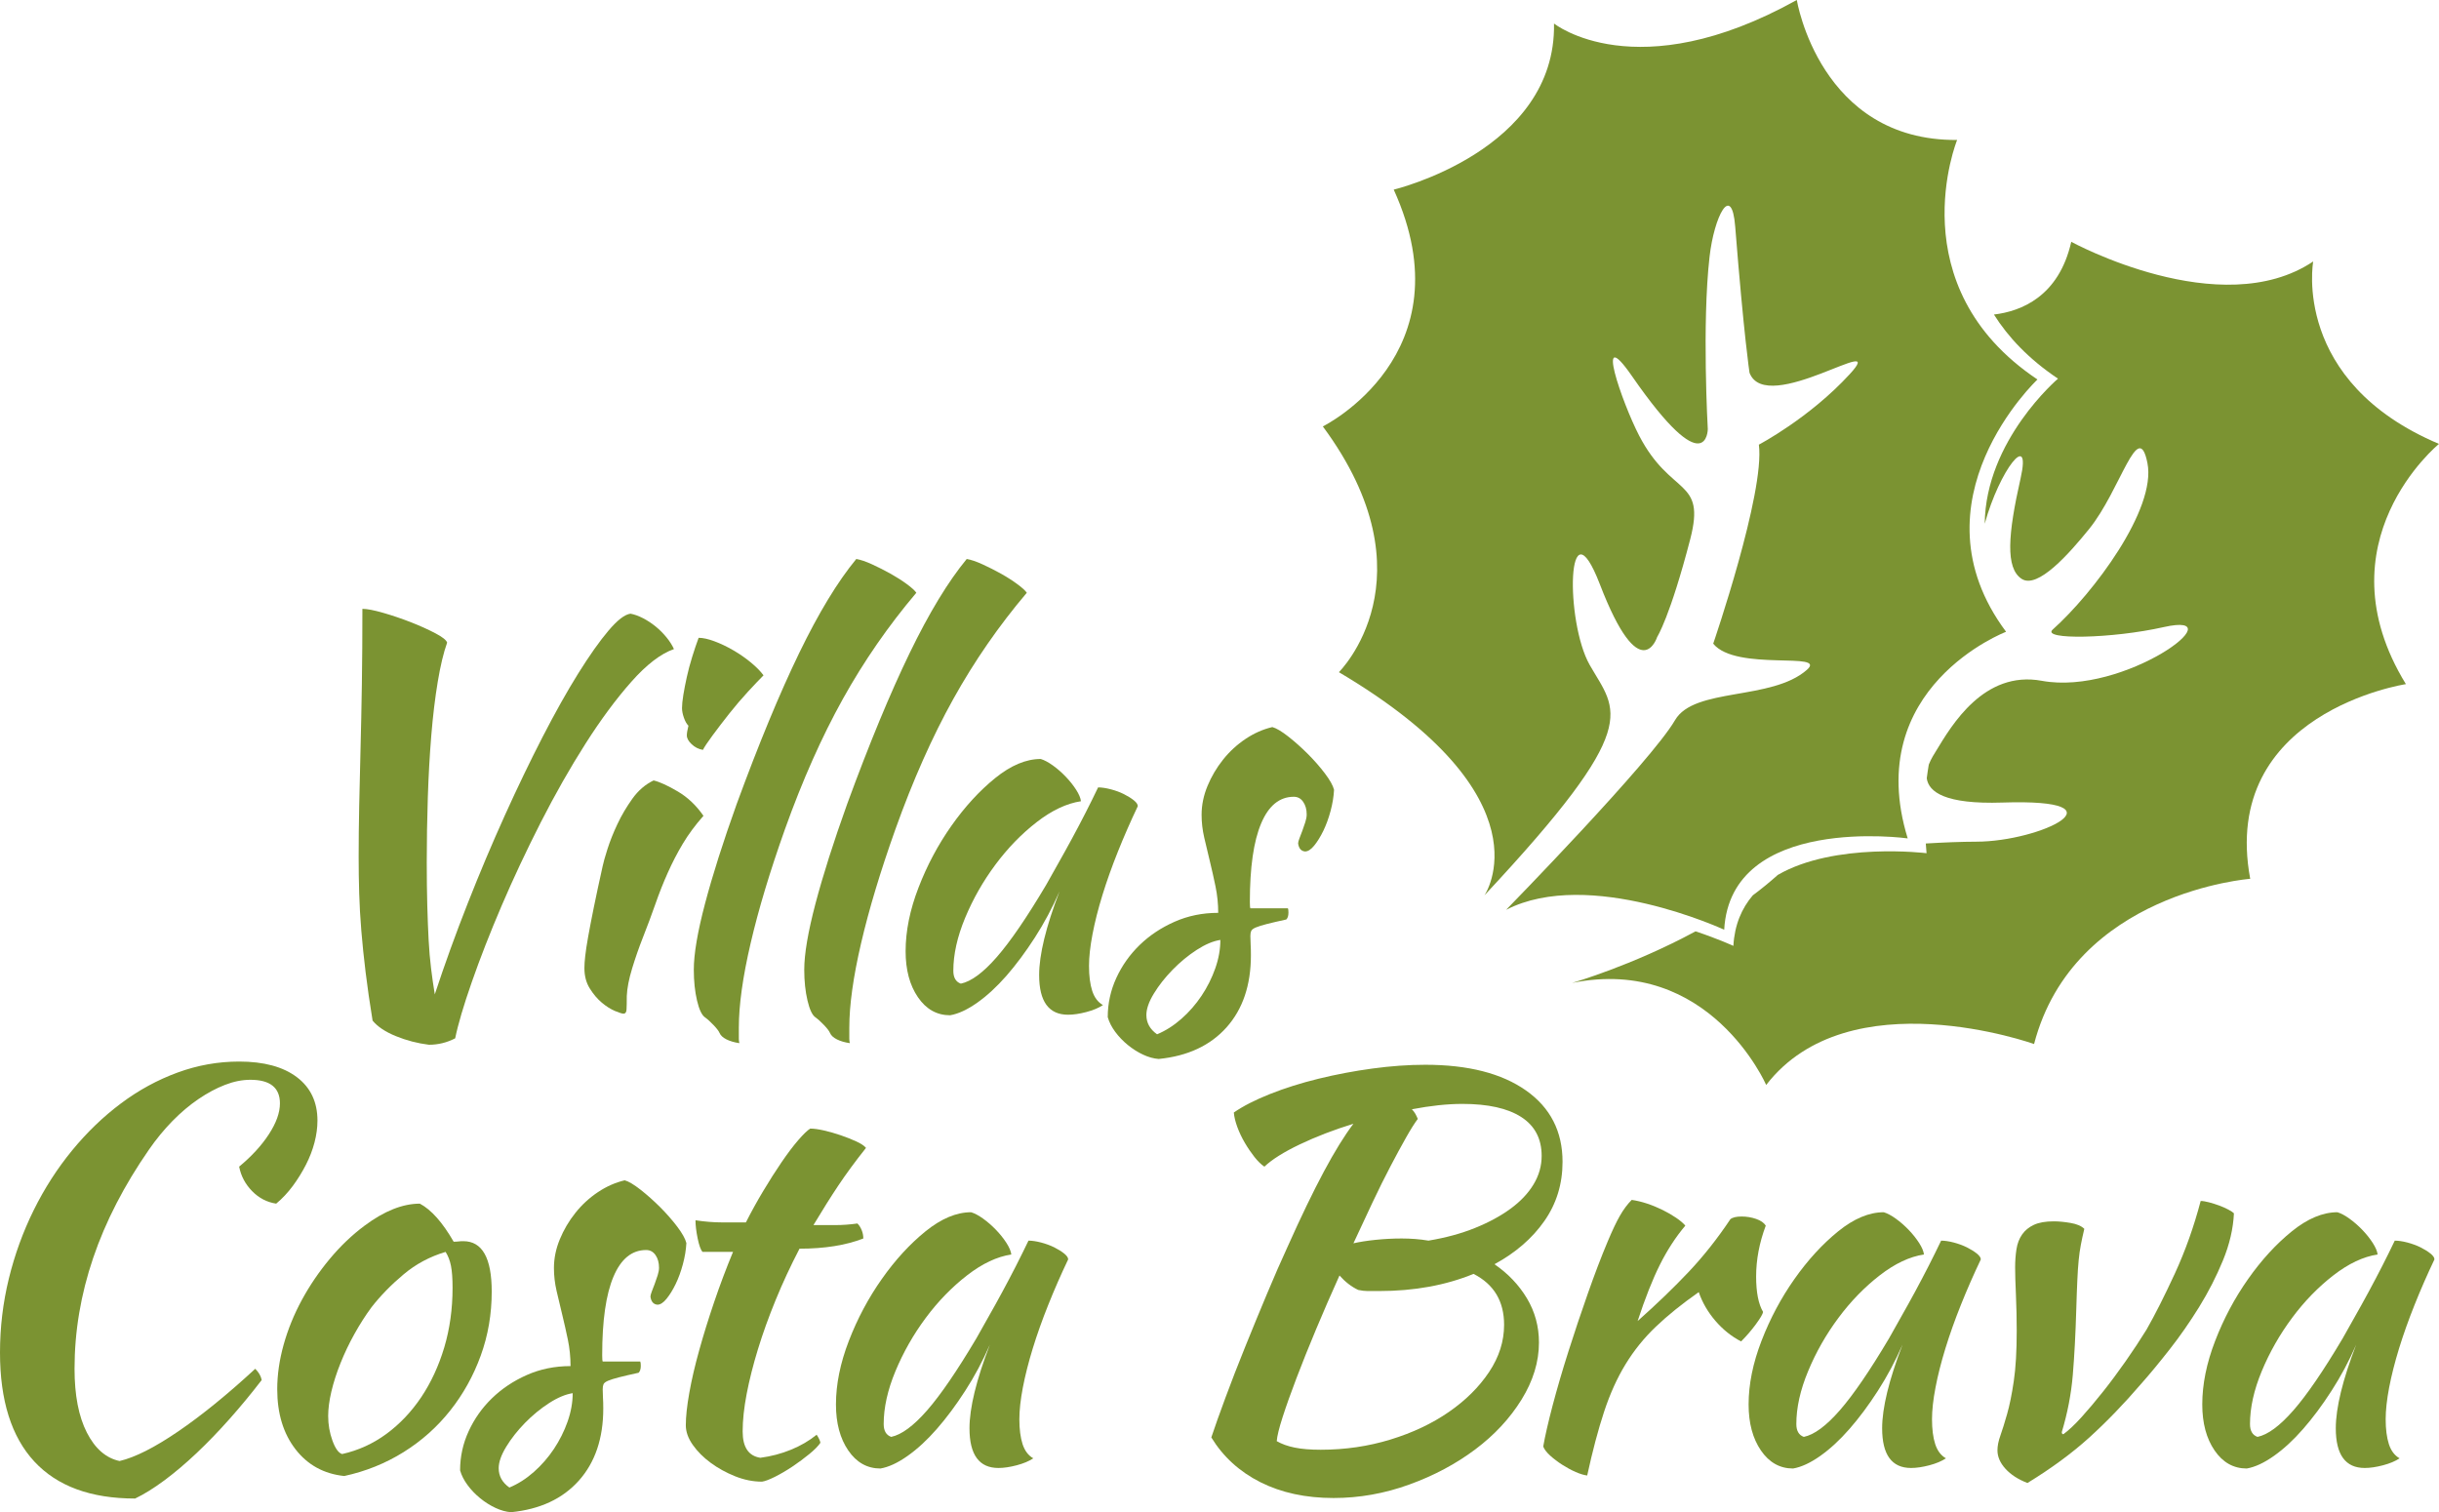
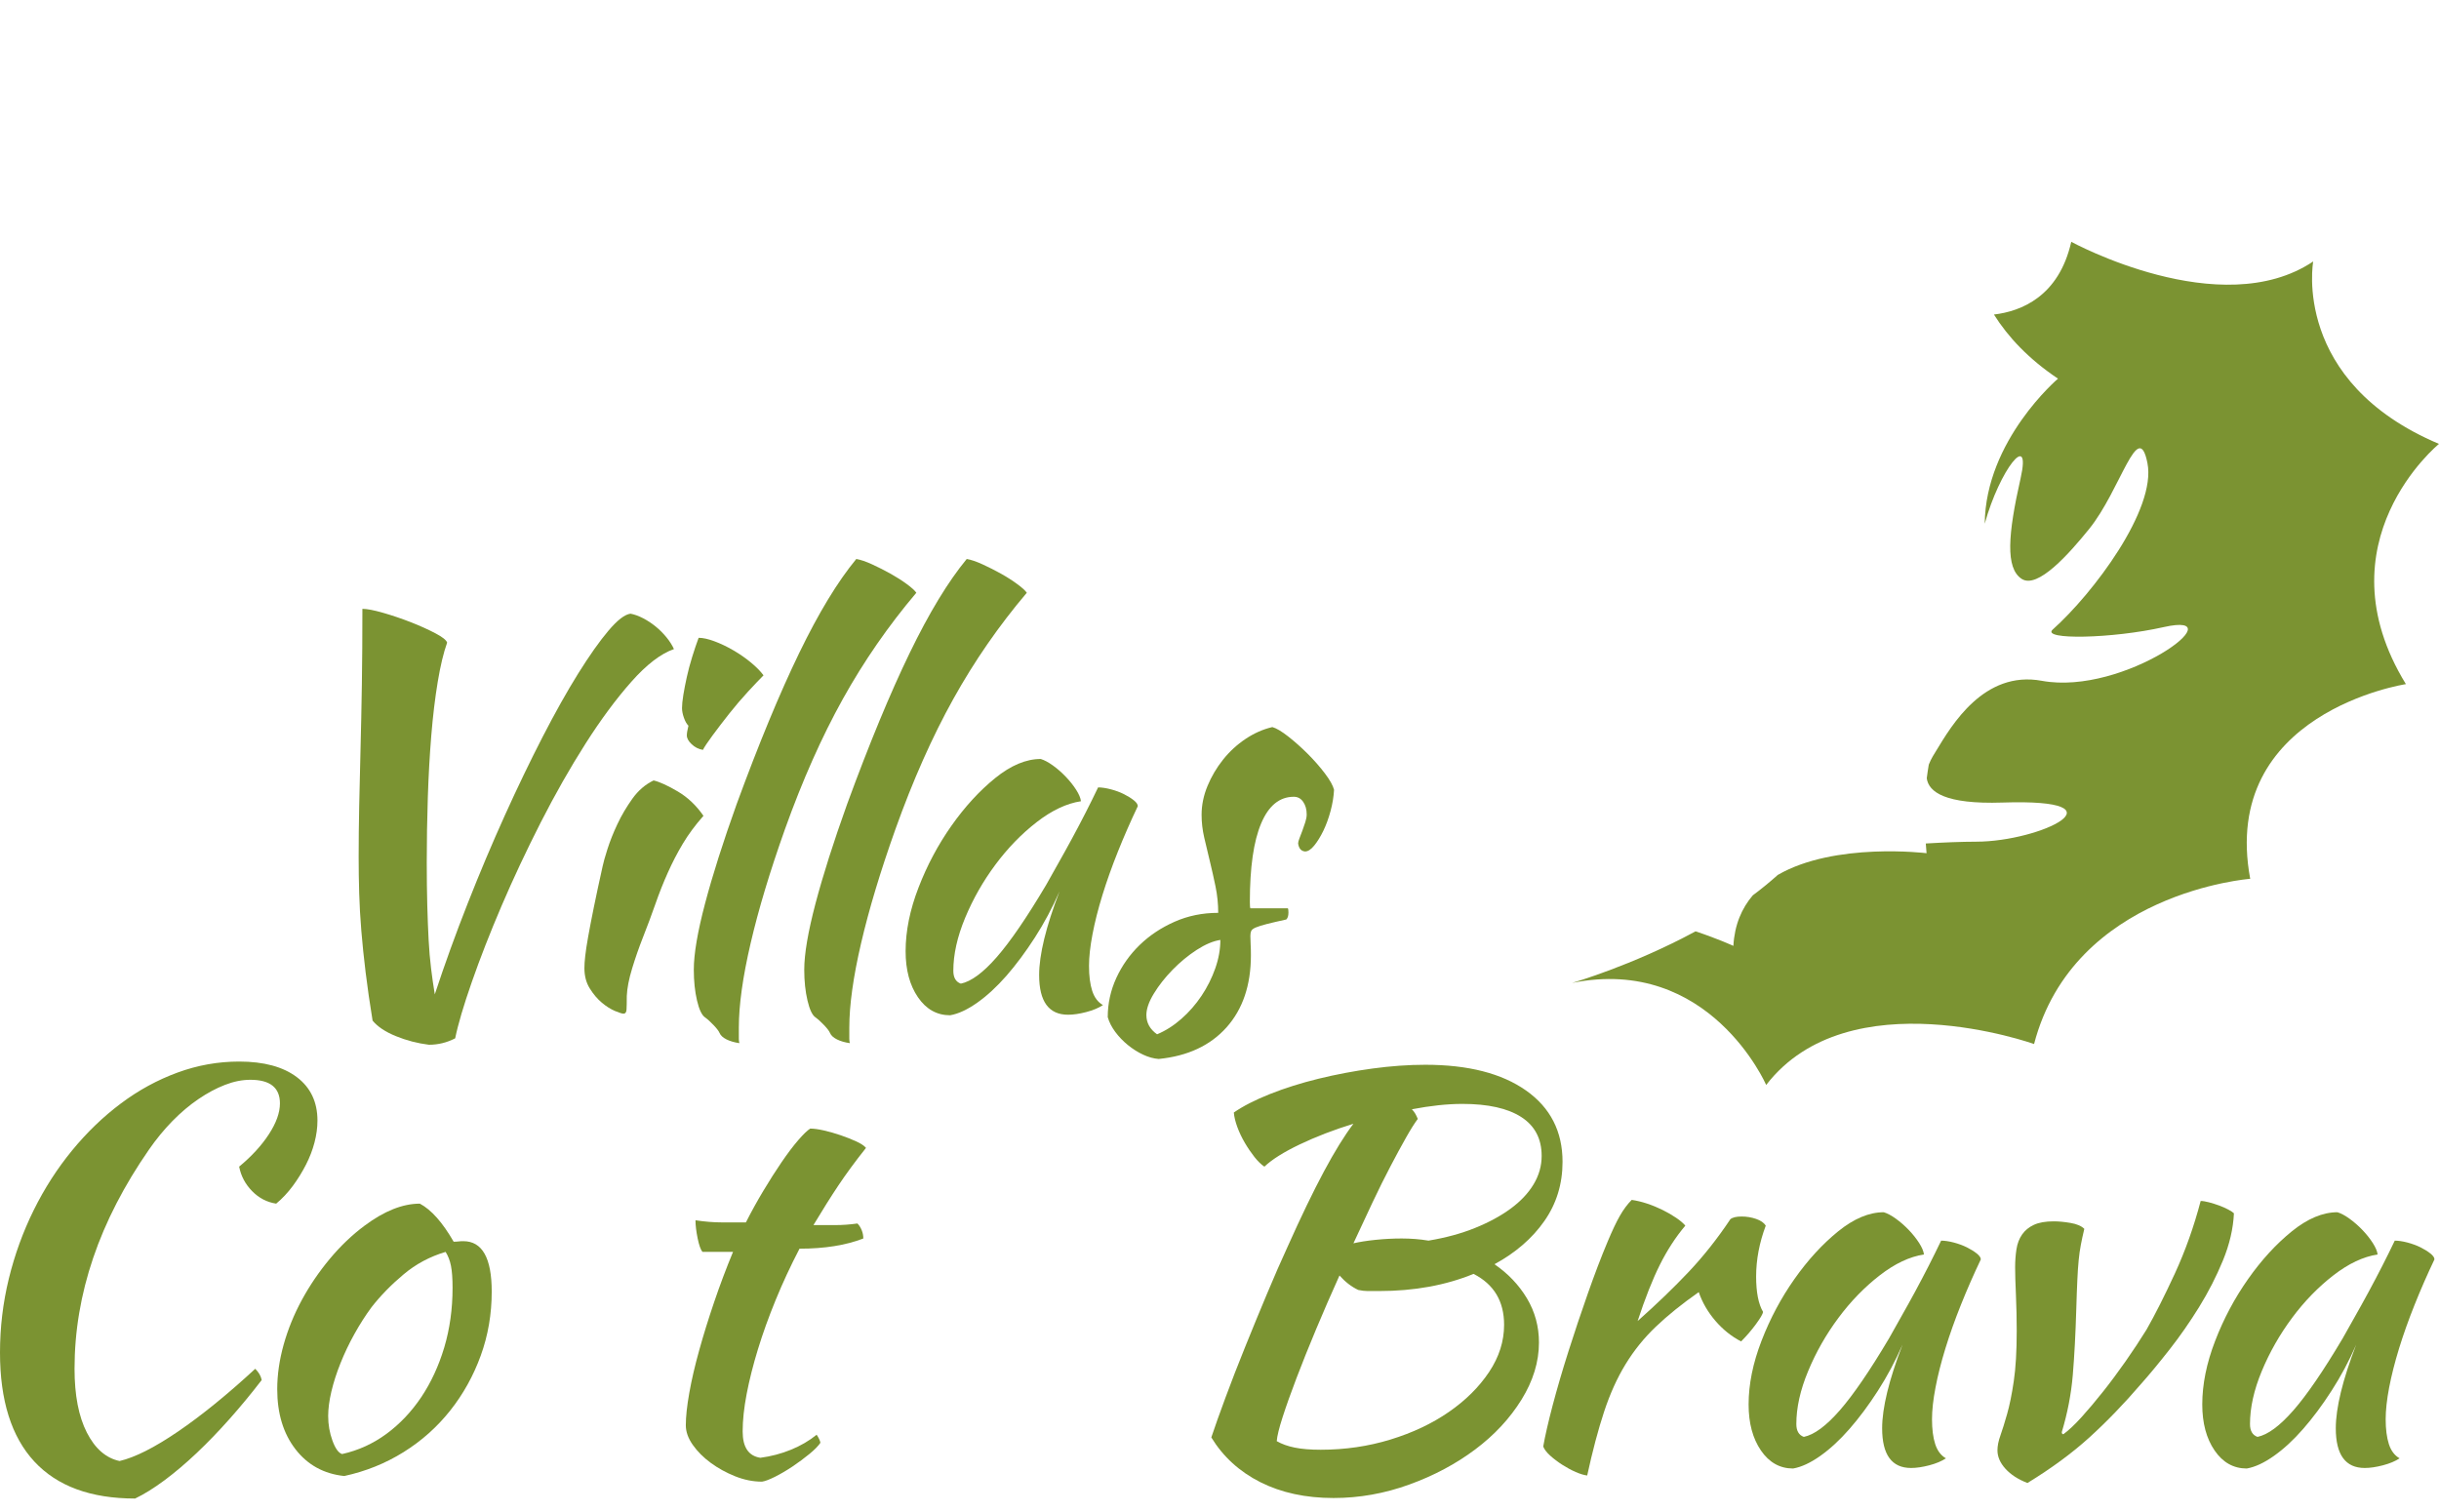
<svg xmlns="http://www.w3.org/2000/svg" version="1.1" id="Capa_1" x="0px" y="0px" width="493.592px" height="306.07px" viewBox="0 0 493.592 306.07" enable-background="new 0 0 493.592 306.07" xml:space="preserve">
  <g>
    <g>
      <g>
        <path fill="#7B9332" d="M92.118,210.154c-1.664,0.867-3.438,1.303-5.316,1.303c-2.318-0.289-4.543-0.867-6.674-1.738     c-2.141-0.865-3.711-1.916-4.725-3.146c-0.576-3.539-1.047-6.799-1.408-9.764c-0.365-2.967-0.652-5.77-0.871-8.412     c-0.215-2.639-0.361-5.172-0.432-7.596c-0.072-2.422-0.109-4.865-0.109-7.326c0-3.254,0.037-6.689,0.109-10.309     c0.07-3.615,0.164-7.469,0.271-11.559c0.107-4.084,0.199-8.462,0.271-13.131c0.072-4.666,0.107-9.746,0.107-15.244     c0.939,0,2.348,0.27,4.232,0.813c1.883,0.541,3.744,1.178,5.59,1.898c1.846,0.725,3.486,1.467,4.934,2.225     c1.453,0.762,2.244,1.396,2.393,1.9c-0.727,2.025-1.359,4.666-1.9,7.922c-0.541,3.254-0.979,6.873-1.305,10.852     c-0.326,3.98-0.563,8.178-0.705,12.59c-0.143,4.414-0.215,8.789-0.215,13.129c0,3.256,0.039,6.17,0.109,8.738     c0.072,2.566,0.162,4.881,0.27,6.941c0.111,2.063,0.273,3.98,0.492,5.752c0.213,1.775,0.469,3.529,0.756,5.266     c2.023-6.148,4.25-12.299,6.676-18.449c2.422-6.148,4.916-12.064,7.486-17.744c2.566-5.678,5.117-10.977,7.65-15.896     s4.938-9.207,7.213-12.859c2.287-3.654,4.326-6.549,6.137-8.682c1.809-2.133,3.289-3.273,4.447-3.418     c0.797,0.145,1.645,0.453,2.551,0.922c0.906,0.471,1.748,1.031,2.549,1.682c0.797,0.652,1.52,1.375,2.17,2.17     c0.656,0.797,1.158,1.594,1.52,2.389c-2.676,0.939-5.551,3.146-8.625,6.619c-3.076,3.473-6.17,7.65-9.279,12.533     s-6.133,10.201-9.064,15.951c-2.924,5.754-5.568,11.379-7.92,16.877c-2.352,5.5-4.357,10.635-6.021,15.411     C93.813,203.535,92.694,207.333,92.118,210.154z" />
        <path fill="#7B9332" d="M118.27,195.939c0-0.65,0.053-1.465,0.164-2.443c0.105-0.973,0.305-2.275,0.594-3.906     c0.295-1.627,0.668-3.596,1.141-5.914c0.471-2.313,1.064-5.1,1.791-8.355c0.145-0.723,0.471-1.879,0.977-3.473     c0.506-1.59,1.172-3.273,2.01-5.045c0.828-1.773,1.846-3.49,3.037-5.156c1.191-1.664,2.625-2.893,4.287-3.689     c1.229,0.291,2.859,1.031,4.881,2.225c2.029,1.193,3.764,2.842,5.211,4.938c-1.664,1.883-3.057,3.762-4.178,5.645     c-1.125,1.881-2.133,3.834-3.037,5.859c-0.908,2.025-1.74,4.123-2.496,6.295c-0.76,2.17-1.613,4.447-2.549,6.836     c-0.799,2.025-1.523,4.107-2.172,6.238c-0.654,2.137-1.018,4-1.086,5.592c0,1.301-0.02,2.223-0.053,2.766     c-0.039,0.543-0.236,0.814-0.602,0.814c-0.287,0-0.865-0.184-1.734-0.545c-0.865-0.361-1.754-0.92-2.66-1.68     c-0.902-0.76-1.719-1.719-2.439-2.879C118.631,198.906,118.27,197.533,118.27,195.939z M138.997,148.841     c0-0.434,0.111-1.084,0.326-1.955c-0.365-0.359-0.666-0.902-0.922-1.627c-0.254-0.723-0.379-1.375-0.379-1.953     c0-0.65,0.088-1.535,0.268-2.658c0.184-1.121,0.42-2.334,0.707-3.635c0.287-1.303,0.648-2.66,1.086-4.07     c0.434-1.41,0.871-2.693,1.301-3.852c0.869,0,1.938,0.234,3.203,0.705c1.264,0.471,2.551,1.084,3.854,1.846     c1.305,0.76,2.494,1.592,3.58,2.494c1.088,0.906,1.916,1.756,2.496,2.551c-0.795,0.799-1.848,1.898-3.148,3.311     c-1.299,1.41-2.566,2.895-3.799,4.449c-1.229,1.557-2.348,3.021-3.361,4.395c-1.014,1.375-1.664,2.354-1.955,2.93     c-0.869-0.145-1.625-0.523-2.275-1.139C139.323,150.019,138.997,149.421,138.997,148.841z" />
        <path fill="#7B9332" d="M140.409,196.265c0-3.184,0.76-7.652,2.279-13.402s3.652-12.463,6.4-20.131     c4.482-12.225,8.697-22.41,12.643-30.549c3.943-8.139,7.795-14.486,11.561-19.045c0.863,0.146,1.932,0.508,3.199,1.086     c1.266,0.58,2.512,1.213,3.742,1.896c1.232,0.691,2.334,1.396,3.313,2.119c0.977,0.723,1.611,1.303,1.898,1.734     c-5.641,6.66-10.602,13.821-14.869,21.488c-4.268,7.668-8.174,16.459-11.721,26.371c-3.035,8.535-5.354,16.223-6.941,23.059     c-1.596,6.838-2.391,12.535-2.391,17.092c0,1.23,0,1.988,0,2.279c0,0.287,0.035,0.578,0.111,0.869     c-1.014-0.146-1.883-0.398-2.605-0.758c-0.727-0.365-1.193-0.799-1.41-1.305c-0.148-0.363-0.541-0.887-1.195-1.576     c-0.65-0.686-1.229-1.209-1.734-1.57c-0.652-0.436-1.197-1.574-1.631-3.42C140.627,200.66,140.409,198.58,140.409,196.265z" />
        <path fill="#7B9332" d="M162.76,196.265c0-3.184,0.766-7.652,2.279-13.402c1.521-5.75,3.654-12.463,6.406-20.131     c4.482-12.225,8.697-22.41,12.643-30.549c3.941-8.139,7.795-14.486,11.555-19.045c0.869,0.146,1.934,0.508,3.203,1.086     c1.264,0.58,2.516,1.213,3.744,1.896c1.23,0.691,2.334,1.396,3.307,2.119c0.98,0.723,1.611,1.303,1.904,1.734     c-5.646,6.66-10.604,13.821-14.869,21.488c-4.268,7.668-8.176,16.459-11.721,26.371c-3.039,8.535-5.354,16.223-6.945,23.059     c-1.592,6.838-2.387,12.535-2.387,17.092c0,1.23,0,1.988,0,2.279c0,0.287,0.037,0.578,0.107,0.869     c-1.014-0.146-1.885-0.398-2.605-0.758c-0.725-0.365-1.195-0.799-1.41-1.305c-0.145-0.363-0.543-0.887-1.191-1.576     c-0.654-0.686-1.232-1.209-1.74-1.57c-0.65-0.436-1.191-1.574-1.625-3.42C162.981,200.66,162.76,198.58,162.76,196.265z" />
        <path fill="#7B9332" d="M222.229,159.369c0.721,0,1.58,0.127,2.549,0.379c0.98,0.254,1.865,0.581,2.662,0.977     c0.795,0.398,1.463,0.813,2.01,1.25c0.539,0.432,0.811,0.83,0.811,1.191c-1.443,3.041-2.785,6.097-4.014,9.17     c-1.232,3.078-2.279,6.021-3.15,8.846c-0.867,2.82-1.537,5.463-2.004,7.92c-0.473,2.463-0.705,4.598-0.705,6.404     c0,2.027,0.215,3.707,0.648,5.045c0.438,1.338,1.158,2.297,2.172,2.877c-0.871,0.58-1.992,1.049-3.365,1.408     c-1.373,0.361-2.605,0.543-3.691,0.543c-3.904,0-5.855-2.674-5.855-8.027c0-4.127,1.373-9.77,4.121-16.93     c-1.447,3.313-3.113,6.43-4.992,9.346c-1.881,2.918-3.799,5.494-5.748,7.729c-1.957,2.23-3.928,4.051-5.916,5.453     c-1.996,1.404-3.816,2.254-5.482,2.539c-2.678,0-4.846-1.215-6.512-3.65c-1.664-2.434-2.494-5.541-2.494-9.314     c0-4.07,0.867-8.357,2.605-12.859c1.734-4.506,3.959-8.684,6.672-12.535c2.713-3.848,5.662-7.063,8.844-9.643     c3.188-2.58,6.258-3.871,9.223-3.871c0.727,0.219,1.537,0.652,2.445,1.301c0.904,0.65,1.773,1.408,2.605,2.273     c0.832,0.867,1.537,1.75,2.115,2.652s0.902,1.678,0.975,2.328c-2.891,0.434-5.877,1.842-8.951,4.221     c-3.078,2.385-5.859,5.252-8.354,8.607c-2.498,3.357-4.543,6.947-6.133,10.773s-2.389,7.4-2.389,10.719     c0,1.371,0.506,2.238,1.518,2.598c2.102-0.434,4.523-2.225,7.271-5.373c2.75-3.148,6.082-8.012,9.988-14.598     c0.721-1.301,1.533-2.748,2.439-4.34c0.904-1.59,1.822-3.256,2.764-4.99c0.943-1.738,1.865-3.49,2.771-5.266     C220.584,162.75,221.434,161.035,222.229,159.369z" />
        <path fill="#7B9332" d="M269.977,159.855c-0.072,1.377-0.307,2.807-0.703,4.287c-0.4,1.482-0.889,2.822-1.465,4.016     c-0.582,1.193-1.197,2.189-1.846,2.986c-0.648,0.795-1.268,1.191-1.846,1.191c-0.799-0.07-1.266-0.613-1.408-1.629     c0-0.217,0.086-0.559,0.268-1.029c0.184-0.469,0.381-0.994,0.6-1.572c0.215-0.578,0.416-1.156,0.596-1.736     c0.182-0.578,0.271-1.086,0.271-1.52c0-1.016-0.232-1.861-0.707-2.551c-0.471-0.687-1.105-1.033-1.898-1.033     c-2.893,0-5.102,1.803-6.615,5.402c-1.523,3.602-2.283,8.895-2.283,15.878c0,0.72,0.035,1.151,0.107,1.292     c1.521,0,2.877,0,4.068,0c1.197,0,2.369,0,3.527,0c0.076,0.146,0.109,0.436,0.109,0.863c0,0.65-0.145,1.119-0.436,1.404     c-1.664,0.363-2.979,0.668-3.961,0.92c-0.975,0.252-1.717,0.487-2.225,0.699c-0.504,0.219-0.811,0.455-0.918,0.705     c-0.111,0.254-0.166,0.594-0.166,1.025c0,0.576,0.021,1.152,0.055,1.729c0.039,0.576,0.053,1.295,0.053,2.158     c0,6.049-1.645,10.916-4.934,14.598c-3.293,3.682-7.867,5.814-13.732,6.395c-1.014-0.076-2.061-0.363-3.146-0.869     c-1.082-0.506-2.113-1.156-3.088-1.951c-0.979-0.797-1.83-1.684-2.553-2.66c-0.725-0.977-1.232-1.971-1.52-2.984     c0-2.771,0.58-5.412,1.734-7.93c1.158-2.514,2.734-4.736,4.723-6.67c1.994-1.934,4.34-3.5,7.057-4.703     c2.711-1.203,5.656-1.807,8.842-1.807c0-1.814-0.184-3.594-0.543-5.336c-0.361-1.744-0.74-3.434-1.139-5.07     c-0.398-1.633-0.777-3.232-1.141-4.795s-0.541-3.107-0.541-4.635c0-1.961,0.393-3.902,1.191-5.828     c0.797-1.928,1.846-3.707,3.15-5.342c1.299-1.635,2.818-3.031,4.553-4.195c1.738-1.162,3.549-1.963,5.426-2.398     c0.799,0.217,1.867,0.853,3.207,1.898c1.336,1.051,2.656,2.225,3.961,3.525c1.301,1.303,2.459,2.625,3.473,3.963     C269.145,157.886,269.762,158.988,269.977,159.855z M234.163,209.341c1.74-0.725,3.383-1.775,4.941-3.148     c1.555-1.375,2.914-2.93,4.07-4.666c1.158-1.734,2.08-3.58,2.768-5.535c0.688-1.951,1.027-3.867,1.027-5.752     c-1.443,0.219-3.035,0.889-4.775,2.01c-1.734,1.123-3.359,2.461-4.877,4.016c-1.523,1.557-2.789,3.164-3.803,4.828     c-1.014,1.662-1.516,3.111-1.516,4.342C231.999,207.025,232.721,208.326,234.163,209.341z" />
      </g>
      <path fill="#7B9332" d="M0,273.75c0-5.07,0.596-10.053,1.785-14.941c1.197-4.889,2.883-9.525,5.053-13.908    c2.168-4.381,4.752-8.398,7.756-12.059c3.002-3.658,6.295-6.828,9.877-9.508c3.58-2.682,7.396-4.762,11.451-6.248    c4.047-1.484,8.207-2.229,12.475-2.229c4.994,0,8.881,1.051,11.668,3.148c2.781,2.098,4.18,5.031,4.18,8.79    c0,1.448-0.201,2.931-0.6,4.45c-0.396,1.518-0.975,3.021-1.734,4.5c-0.76,1.486-1.646,2.916-2.656,4.289    c-1.02,1.373-2.139,2.568-3.365,3.582c-1.883-0.289-3.514-1.141-4.885-2.551c-1.375-1.41-2.242-3.057-2.607-4.938    c2.533-2.1,4.541-4.287,6.021-6.564c1.486-2.279,2.232-4.359,2.232-6.24c0-3.184-1.996-4.775-5.975-4.775    c-1.664,0-3.379,0.342-5.152,1.031c-1.775,0.688-3.566,1.646-5.373,2.877c-1.807,1.229-3.563,2.713-5.264,4.447    c-1.697,1.738-3.271,3.654-4.723,5.752c-10.051,14.471-15.08,29.264-15.08,44.385c0,5.354,0.832,9.658,2.494,12.914    s3.873,5.172,6.623,5.754c3.107-0.727,7.055-2.717,11.828-5.971c4.773-3.256,9.984-7.488,15.625-12.697    c0.721,0.722,1.156,1.482,1.305,2.277c-2.104,2.74-4.27,5.369-6.512,7.887c-2.246,2.525-4.469,4.828-6.676,6.916    c-2.209,2.084-4.379,3.925-6.512,5.51c-2.135,1.58-4.105,2.807-5.916,3.672c-8.967,0-15.775-2.5-20.4-7.496    C2.317,290.806,0,283.455,0,273.75z" />
      <path fill="#7B9332" d="M69.668,298.744c-4.123-0.434-7.416-2.242-9.875-5.426c-2.461-3.184-3.688-7.232-3.688-12.156    c0-2.891,0.434-5.895,1.297-9.004c0.871-3.109,2.1-6.133,3.691-9.064c1.592-2.93,3.477-5.695,5.646-8.301    c2.17-2.604,4.518-4.846,7.051-6.727c3.98-2.967,7.705-4.449,11.178-4.449c2.314,1.23,4.592,3.797,6.84,7.705    c0.359,0,0.688-0.02,0.975-0.055c0.287-0.037,0.613-0.055,0.977-0.055c3.832,0,5.75,3.399,5.75,10.199    c0,4.559-0.738,8.883-2.225,12.971c-1.484,4.086-3.545,7.797-6.184,11.121c-2.645,3.33-5.787,6.135-9.439,8.41    C78.004,296.193,74.012,297.802,69.668,298.744z M75.202,264.56c-1.229,1.664-2.385,3.475-3.471,5.428    c-1.088,1.953-2.025,3.924-2.82,5.912c-0.801,1.99-1.41,3.906-1.85,5.752c-0.43,1.844-0.646,3.49-0.646,4.938    c0,1.738,0.287,3.402,0.865,4.992c0.58,1.594,1.229,2.497,1.955,2.714c3.254-0.724,6.24-2.079,8.953-4.069    c2.709-1.992,5.061-4.467,7.055-7.434c1.988-2.967,3.543-6.33,4.668-10.092c1.117-3.764,1.676-7.779,1.676-12.047    c0-1.881-0.107-3.365-0.322-4.451c-0.215-1.084-0.58-2.021-1.086-2.82c-3.182,0.941-6.021,2.459-8.516,4.557    C79.163,260.039,77.008,262.246,75.202,264.56z" />
-       <path fill="#7B9332" d="M138.905,251.593c-0.072,1.373-0.309,2.805-0.707,4.285c-0.4,1.484-0.885,2.822-1.465,4.016    c-0.578,1.191-1.193,2.186-1.846,2.984c-0.648,0.799-1.266,1.191-1.842,1.191c-0.801-0.07-1.27-0.613-1.412-1.625    c0-0.217,0.09-0.561,0.268-1.033c0.184-0.469,0.381-0.992,0.602-1.572c0.217-0.576,0.414-1.158,0.596-1.736    c0.184-0.578,0.27-1.084,0.27-1.52c0-1.014-0.23-1.859-0.703-2.551c-0.475-0.686-1.107-1.029-1.9-1.029    c-2.893,0-5.102,1.803-6.617,5.4c-1.52,3.6-2.279,8.893-2.279,15.875c0,0.721,0.033,1.152,0.104,1.297c1.521,0,2.881,0,4.072,0    c1.193,0,2.369,0,3.525,0c0.074,0.145,0.109,0.432,0.109,0.863c0,0.648-0.145,1.117-0.436,1.404    c-1.662,0.363-2.98,0.666-3.959,0.92c-0.977,0.249-1.721,0.484-2.225,0.699c-0.504,0.217-0.811,0.451-0.922,0.703    c-0.111,0.25-0.166,0.594-0.166,1.025c0,0.58,0.021,1.148,0.055,1.727c0.039,0.576,0.059,1.297,0.059,2.161    c0,6.048-1.65,10.911-4.939,14.595c-3.293,3.686-7.867,5.816-13.729,6.396c-1.014-0.074-2.063-0.365-3.146-0.869    c-1.086-0.508-2.115-1.158-3.09-1.951c-0.98-0.799-1.832-1.686-2.551-2.66c-0.729-0.977-1.232-1.973-1.52-2.986    c0-2.77,0.578-5.41,1.734-7.928c1.158-2.514,2.73-4.74,4.719-6.668c1.992-1.934,4.34-3.504,7.057-4.707    c2.711-1.201,5.658-1.803,8.842-1.803c0-1.818-0.18-3.598-0.539-5.34c-0.365-1.742-0.744-3.432-1.143-5.07    c-0.395-1.633-0.773-3.232-1.141-4.795c-0.361-1.563-0.537-3.105-0.537-4.633c0-1.959,0.393-3.902,1.191-5.83    c0.795-1.924,1.846-3.703,3.148-5.338c1.301-1.639,2.82-3.035,4.555-4.197c1.736-1.162,3.549-1.959,5.428-2.4    c0.797,0.218,1.863,0.854,3.201,1.9c1.338,1.051,2.656,2.225,3.963,3.527c1.299,1.301,2.457,2.625,3.471,3.959    C138.073,249.623,138.688,250.722,138.905,251.593z M103.09,301.076c1.742-0.725,3.383-1.771,4.941-3.146    c1.553-1.375,2.912-2.932,4.07-4.666c1.154-1.738,2.076-3.58,2.764-5.533s1.033-3.871,1.033-5.754    c-1.445,0.221-3.037,0.889-4.777,2.01c-1.736,1.121-3.363,2.461-4.881,4.012c-1.52,1.561-2.789,3.17-3.799,4.832    c-1.014,1.666-1.518,3.109-1.518,4.34C100.924,298.759,101.645,300.064,103.09,301.076z" />
      <path fill="#7B9332" d="M142.159,253.382c-0.363-0.436-0.688-1.355-0.979-2.766c-0.287-1.414-0.43-2.621-0.43-3.635    c1.877,0.287,3.684,0.432,5.424,0.432c1.734,0,3.328,0,4.777,0c1.084-2.146,2.258-4.271,3.523-6.383    c1.262-2.109,2.498-4.043,3.691-5.795c1.197-1.75,2.314-3.236,3.361-4.451c1.051-1.215,1.865-2.006,2.443-2.359    c0.725,0,1.643,0.123,2.768,0.377c1.121,0.256,2.262,0.582,3.418,0.977c1.158,0.398,2.205,0.816,3.146,1.248    c0.943,0.434,1.592,0.869,1.957,1.303c-2.172,2.732-4.033,5.266-5.59,7.6c-1.557,2.336-3.24,5.012-5.047,8.027    c1.441,0,2.906,0,4.393,0c1.484,0,2.986-0.109,4.508-0.324c0.359,0.363,0.648,0.813,0.865,1.355    c0.219,0.545,0.326,1.104,0.326,1.682c-3.549,1.375-7.852,2.061-12.912,2.061c-1.813,3.486-3.422,6.945-4.83,10.391    c-1.412,3.447-2.605,6.768-3.582,9.958s-1.736,6.2-2.281,9.028c-0.543,2.828-0.813,5.367-0.813,7.617    c0,3.189,1.193,4.965,3.584,5.328c2.17-0.287,4.23-0.83,6.18-1.627c1.957-0.797,3.691-1.807,5.211-3.039    c0.434,0.65,0.689,1.195,0.76,1.629c-0.434,0.648-1.172,1.402-2.225,2.266c-1.047,0.861-2.188,1.705-3.416,2.533    c-1.232,0.822-2.428,1.521-3.584,2.1c-1.156,0.574-2.027,0.896-2.602,0.971c-1.813,0-3.619-0.365-5.426-1.086    c-1.813-0.727-3.457-1.629-4.939-2.717s-2.693-2.301-3.635-3.639c-0.943-1.342-1.412-2.662-1.412-3.969    c0-1.74,0.236-3.929,0.707-6.57c0.471-2.645,1.139-5.523,2.01-8.639c0.863-3.115,1.877-6.373,3.035-9.779    c1.156-3.404,2.422-6.771,3.801-10.104H142.159z" />
-       <path fill="#7B9332" d="M208.139,251.103c0.721,0,1.572,0.127,2.549,0.379c0.973,0.26,1.863,0.584,2.66,0.977    c0.793,0.4,1.467,0.814,2.004,1.25c0.545,0.434,0.818,0.834,0.818,1.191c-1.449,3.039-2.789,6.098-4.018,9.17    c-1.232,3.078-2.279,6.025-3.146,8.846c-0.867,2.822-1.535,5.463-2.008,7.922c-0.469,2.461-0.705,4.596-0.705,6.404    c0,2.027,0.219,3.707,0.648,5.045c0.438,1.34,1.158,2.299,2.172,2.877c-0.867,0.576-1.988,1.047-3.365,1.41    c-1.371,0.359-2.602,0.543-3.688,0.543c-3.906,0-5.859-2.676-5.859-8.033c0-4.123,1.373-9.766,4.125-16.926    c-1.447,3.313-3.111,6.428-4.996,9.346c-1.877,2.918-3.795,5.492-5.75,7.725c-1.953,2.236-3.928,4.055-5.918,5.457    c-1.984,1.402-3.816,2.252-5.479,2.539c-2.678,0-4.848-1.217-6.512-3.65c-1.662-2.43-2.494-5.541-2.494-9.316    c0-4.07,0.871-8.357,2.605-12.859s3.961-8.68,6.676-12.531c2.709-3.852,5.658-7.064,8.842-9.646    c3.182-2.576,6.256-3.867,9.225-3.867c0.723,0.215,1.535,0.648,2.439,1.299c0.906,0.65,1.773,1.408,2.605,2.271    c0.834,0.865,1.537,1.752,2.117,2.652c0.578,0.904,0.902,1.68,0.979,2.33c-2.895,0.434-5.881,1.842-8.955,4.223    c-3.074,2.383-5.859,5.248-8.357,8.605c-2.494,3.355-4.537,6.945-6.131,10.771c-1.592,3.826-2.385,7.398-2.385,10.721    c0,1.369,0.506,2.238,1.52,2.596c2.094-0.436,4.52-2.225,7.27-5.369c2.752-3.15,6.076-8.016,9.982-14.598    c0.725-1.305,1.537-2.75,2.441-4.34c0.91-1.594,1.832-3.256,2.768-4.992c0.941-1.74,1.865-3.492,2.77-5.264    C206.491,254.486,207.34,252.771,208.139,251.103z" />
      <path fill="#7B9332" d="M316.219,235.154c0,4.486-1.23,8.48-3.686,11.988c-2.461,3.512-5.824,6.422-10.094,8.736    c2.75,1.884,4.936,4.178,6.566,6.891c1.623,2.713,2.441,5.695,2.441,8.953c0,3.908-1.18,7.76-3.527,11.557    c-2.352,3.8-5.48,7.164-9.385,10.094c-3.91,2.928-8.357,5.299-13.35,7.105c-4.996,1.811-10.096,2.717-15.305,2.717    c-5.641,0-10.576-1.07-14.811-3.201c-4.232-2.137-7.545-5.156-9.928-9.063c0.721-2.172,1.682-4.865,2.875-8.084    c1.189-3.219,2.512-6.621,3.959-10.203c1.445-3.58,2.91-7.143,4.398-10.689c1.479-3.543,2.873-6.727,4.174-9.551    c2.748-6.145,5.211-11.244,7.381-15.297c2.17-4.055,4.158-7.271,5.971-9.662c-3.98,1.232-7.6,2.625-10.857,4.18    c-3.254,1.557-5.641,3.057-7.16,4.504c-0.648-0.434-1.322-1.088-2.01-1.953c-0.682-0.869-1.336-1.826-1.951-2.875    s-1.121-2.117-1.52-3.201c-0.396-1.084-0.633-2.063-0.705-2.93c1.879-1.303,4.326-2.553,7.326-3.746    c3.002-1.193,6.273-2.225,9.822-3.094c3.541-0.867,7.178-1.555,10.904-2.061s7.289-0.762,10.691-0.762    c8.678,0,15.479,1.738,20.4,5.211C313.758,224.191,316.219,229.003,316.219,235.154z M274.875,261.085    c-1.375-0.648-2.643-1.627-3.797-2.928c-1.666,3.691-3.24,7.307-4.723,10.852s-2.805,6.836-3.961,9.875    c-1.158,3.039-2.1,5.68-2.82,7.922c-0.727,2.246-1.121,3.873-1.195,4.883c1.012,0.582,2.225,1.014,3.635,1.303    c1.412,0.291,3.162,0.434,5.266,0.434c4.918,0,9.617-0.686,14.107-2.061c4.484-1.373,8.43-3.236,11.826-5.588    c3.398-2.35,6.113-5.045,8.143-8.086c2.023-3.041,3.035-6.219,3.035-9.551c0-4.773-2.061-8.209-6.184-10.307    c-5.643,2.313-12.012,3.471-19.098,3.471c-1.016,0-1.793,0-2.338,0C276.231,261.304,275.598,261.234,274.875,261.085z     M295.93,223.429c-1.521,0-3.129,0.094-4.832,0.273c-1.697,0.184-3.492,0.453-5.371,0.814c0.287,0.289,0.523,0.596,0.705,0.922    c0.184,0.326,0.342,0.67,0.492,1.029c-0.656,0.871-1.451,2.137-2.391,3.803c-0.941,1.662-1.988,3.596-3.146,5.805    c-1.158,2.205-2.371,4.646-3.637,7.326c-1.266,2.674-2.549,5.422-3.85,8.244c1.229-0.287,2.729-0.523,4.502-0.703    c1.773-0.182,3.525-0.273,5.264-0.273c0.939,0,1.857,0.037,2.766,0.107c0.904,0.072,1.789,0.182,2.66,0.326    c3.473-0.576,6.602-1.428,9.385-2.551c2.785-1.119,5.189-2.422,7.217-3.906c2.023-1.482,3.58-3.127,4.666-4.938    c1.088-1.805,1.631-3.725,1.631-5.752c0-3.471-1.375-6.094-4.125-7.867C305.118,224.316,301.133,223.429,295.93,223.429z" />
      <path fill="#7B9332" d="M312.311,292.773c0.365-2.094,0.996-4.863,1.898-8.299c0.906-3.436,1.975-7.09,3.205-10.959    c1.23-3.873,2.533-7.762,3.908-11.666c1.373-3.91,2.709-7.42,4.014-10.527c0.939-2.242,1.77-3.998,2.496-5.262    c0.723-1.268,1.521-2.334,2.385-3.203c1.016,0.146,2.063,0.398,3.15,0.76c1.086,0.363,2.133,0.797,3.146,1.301    c1.014,0.508,1.916,1.029,2.711,1.574c0.797,0.541,1.412,1.066,1.844,1.574c-1.951,2.314-3.666,4.953-5.15,7.92    c-1.486,2.969-2.984,6.766-4.504,11.396c3.906-3.473,7.357-6.801,10.363-9.984c3-3.184,5.803-6.729,8.408-10.635    c0.436-0.359,1.195-0.543,2.279-0.543c1.014,0,1.988,0.164,2.932,0.488c0.938,0.324,1.59,0.779,1.949,1.357    c-1.299,3.473-1.949,6.908-1.949,10.307c0,3.186,0.469,5.574,1.41,7.164c-0.072,0.434-0.563,1.268-1.465,2.498    c-0.904,1.229-1.9,2.385-2.986,3.471c-1.949-1.014-3.689-2.406-5.207-4.176c-1.52-1.773-2.645-3.711-3.363-5.807    c-3.404,2.387-6.297,4.719-8.682,6.998c-2.389,2.279-4.434,4.813-6.131,7.598c-1.701,2.785-3.145,5.984-4.34,9.604    c-1.195,3.617-2.336,7.92-3.422,12.914c-0.648-0.074-1.426-0.313-2.336-0.707c-0.904-0.396-1.805-0.885-2.711-1.465    c-0.904-0.58-1.715-1.193-2.439-1.844C312.999,293.968,312.534,293.355,312.311,292.773z" />
      <path fill="#7B9332" d="M392.836,251.103c0.721,0,1.574,0.127,2.549,0.379c0.977,0.26,1.861,0.584,2.656,0.977    c0.799,0.4,1.465,0.814,2.01,1.25c0.541,0.434,0.816,0.834,0.816,1.191c-1.447,3.039-2.787,6.098-4.018,9.17    c-1.232,3.078-2.279,6.025-3.148,8.846c-0.865,2.822-1.539,5.463-2.004,7.922c-0.473,2.461-0.707,4.596-0.707,6.404    c0,2.027,0.217,3.707,0.648,5.045c0.438,1.34,1.158,2.299,2.172,2.877c-0.871,0.576-1.988,1.047-3.363,1.41    c-1.375,0.359-2.604,0.543-3.691,0.543c-3.906,0-5.857-2.676-5.857-8.033c0-4.123,1.373-9.766,4.123-16.926    c-1.451,3.313-3.113,6.428-4.992,9.346s-3.797,5.492-5.752,7.725c-1.955,2.236-3.928,4.055-5.912,5.457    c-1.99,1.402-3.82,2.252-5.484,2.539c-2.676,0-4.846-1.217-6.512-3.65c-1.662-2.43-2.494-5.541-2.494-9.316    c0-4.07,0.871-8.357,2.605-12.859s3.961-8.68,6.674-12.531s5.662-7.064,8.844-9.646c3.182-2.576,6.258-3.867,9.227-3.867    c0.723,0.215,1.535,0.648,2.441,1.299c0.902,0.65,1.77,1.408,2.605,2.271c0.83,0.865,1.533,1.752,2.113,2.652    c0.578,0.904,0.904,1.68,0.977,2.33c-2.893,0.434-5.879,1.842-8.953,4.223c-3.074,2.383-5.859,5.248-8.357,8.605    c-2.494,3.355-4.543,6.945-6.127,10.771c-1.596,3.826-2.391,7.398-2.391,10.721c0,1.369,0.506,2.238,1.52,2.596    c2.098-0.436,4.523-2.225,7.27-5.369c2.75-3.15,6.082-8.016,9.986-14.598c0.723-1.305,1.537-2.75,2.439-4.34    c0.904-1.594,1.83-3.256,2.77-4.992c0.939-1.74,1.861-3.492,2.768-5.264C391.188,254.486,392.038,252.771,392.836,251.103z" />
      <path fill="#7B9332" d="M407.811,256.529c0-1.301,0.092-2.529,0.27-3.689c0.18-1.156,0.561-2.15,1.145-2.984    c0.576-0.83,1.369-1.48,2.383-1.953c1.014-0.469,2.348-0.705,4.016-0.705c1.016,0,2.154,0.109,3.416,0.326    c1.266,0.217,2.189,0.615,2.77,1.193c-0.293,1.23-0.529,2.314-0.705,3.256c-0.182,0.941-0.326,1.973-0.434,3.092    c-0.111,1.123-0.205,2.461-0.271,4.018c-0.076,1.555-0.146,3.563-0.219,6.021c-0.145,4.92-0.377,9.314-0.701,13.188    c-0.324,3.867-1.072,7.723-2.225,11.555c0,0.289,0.105,0.434,0.324,0.434c1.086-0.795,2.314-1.951,3.688-3.473    c1.375-1.52,2.822-3.236,4.342-5.154c1.523-1.916,3.037-3.961,4.559-6.131c1.52-2.17,2.928-4.303,4.229-6.402    c1.734-3.039,3.652-6.838,5.754-11.395c2.098-4.561,3.836-9.443,5.209-14.652c0.434,0,0.996,0.092,1.68,0.271    c0.689,0.184,1.377,0.398,2.064,0.65c0.688,0.256,1.301,0.527,1.846,0.818c0.541,0.287,0.922,0.541,1.141,0.756    c-0.148,3.113-0.887,6.295-2.227,9.551c-1.338,3.254-2.951,6.404-4.83,9.441c-1.881,3.037-3.871,5.898-5.971,8.574    c-2.1,2.678-4.01,4.992-5.744,6.945c-3.477,4.051-6.971,7.67-10.477,10.852c-3.51,3.184-7.688,6.256-12.533,9.223    c-1.883-0.723-3.365-1.682-4.451-2.873c-1.082-1.195-1.623-2.443-1.623-3.746c0-0.867,0.193-1.861,0.594-2.982    c0.398-1.123,0.85-2.566,1.355-4.344c0.51-1.77,0.961-3.996,1.355-6.672c0.398-2.678,0.594-6.078,0.594-10.201    c0-2.389-0.051-4.793-0.158-7.217C407.864,259.695,407.811,257.833,407.811,256.529z" />
      <path fill="#7B9332" d="M484.641,251.103c0.725,0,1.576,0.127,2.551,0.379c0.975,0.26,1.863,0.584,2.658,0.977    c0.797,0.4,1.463,0.814,2.008,1.25c0.545,0.434,0.813,0.834,0.813,1.191c-1.447,3.039-2.783,6.098-4.012,9.17    c-1.232,3.078-2.279,6.025-3.15,8.846c-0.867,2.822-1.535,5.463-2.008,7.922c-0.465,2.461-0.701,4.596-0.701,6.404    c0,2.027,0.219,3.707,0.648,5.045c0.434,1.34,1.158,2.299,2.172,2.877c-0.867,0.576-1.99,1.047-3.367,1.41    c-1.371,0.359-2.6,0.543-3.686,0.543c-3.906,0-5.861-2.676-5.861-8.033c0-4.123,1.371-9.766,4.127-16.926    c-1.447,3.313-3.115,6.428-4.996,9.346c-1.877,2.918-3.795,5.492-5.752,7.725c-1.955,2.236-3.926,4.055-5.916,5.457    c-1.988,1.402-3.816,2.252-5.479,2.539c-2.674,0-4.85-1.217-6.512-3.65c-1.664-2.43-2.494-5.541-2.494-9.316    c0-4.07,0.867-8.357,2.605-12.859c1.734-4.502,3.959-8.68,6.676-12.531c2.709-3.852,5.656-7.064,8.84-9.646    c3.184-2.576,6.258-3.867,9.227-3.867c0.721,0.215,1.535,0.648,2.439,1.299c0.902,0.65,1.773,1.408,2.605,2.271    c0.83,0.865,1.537,1.752,2.113,2.652c0.58,0.904,0.906,1.68,0.982,2.33c-2.896,0.434-5.885,1.842-8.957,4.223    c-3.074,2.383-5.861,5.248-8.355,8.605c-2.494,3.355-4.541,6.945-6.131,10.771c-1.592,3.826-2.385,7.398-2.385,10.721    c0,1.369,0.502,2.238,1.52,2.596c2.094-0.436,4.516-2.225,7.266-5.369c2.754-3.15,6.08-8.016,9.986-14.598    c0.721-1.305,1.537-2.75,2.441-4.34c0.908-1.594,1.826-3.256,2.766-4.992c0.939-1.74,1.867-3.492,2.77-5.264    C482.997,254.486,483.844,252.771,484.641,251.103z" />
    </g>
    <g>
-       <path fill="#7B9332" d="M300.415,181.216c0,0,13.607-19.689-29.457-45.168c0,0,19.412-19.104-3.248-49.738    c0,0,29.506-14.563,14.346-47.93c0,0,32.912-7.863,32.436-33.621c0,0,16.625,13.326,49.135-4.76c0,0,4.648,28.549,32.445,28.33    c0,0-12.025,29.57,16.26,48.479c0,0-26.111,24.576-6.352,51.064c0,0-29.305,11.197-19.91,41.818c0,0-35.826-4.975-37.137,18.488    c0,0-27.332-12.682-44.131-4.033c0,0,29.303-29.984,34.18-38.385c3.881-6.676,19.531-3.9,26.682-10.18    c4.328-3.805-14.287,0.402-18.953-5.297c0,0,10.502-30.596,9.24-40.287c0,0,10.203-5.344,18.385-14.26    c8.168-8.912-16.848,8.65-20.275-0.281c0,0-1.141-7.398-2.898-29.588c-0.713-9.007-4.266-2.08-5.193,6.115    c-1.555,13.648-0.355,34.881-0.355,34.881s-0.115,11.258-15.311-10.693c-7.807-11.289-2.016,5.383,1.422,12.008    c6.445,12.416,13.551,8.533,10.34,20.933c-4.096,15.784-6.691,19.802-6.691,19.802s-3.381,10.703-11.598-10.646    c-6.727-17.457-7.051,7.57-2.059,16.32C327.139,144.115,332.852,146.49,300.415,181.216" />
      <path fill="#7B9332" d="M350.792,191.445c0.24-4.283,1.703-7.619,3.926-10.227c1.754-1.299,3.436-2.686,5.057-4.131    c11.555-6.699,30.111-4.4,30.111-4.4c-0.063-0.678-0.105-1.316-0.154-1.967c3.658-0.217,7.197-0.357,10.213-0.365    c13.076-0.02,30.914-8.764,5.293-7.92c-11.646,0.385-14.934-2.164-15.311-4.912c0.119-0.961,0.264-1.878,0.412-2.773    c0.477-1.229,1.189-2.293,1.553-2.891c3.041-4.994,9.592-16.234,21.322-14.064c16.723,3.09,39.744-14.27,24.658-10.869    c-10.447,2.355-24.828,2.617-22.463,0.504c8.184-7.307,21.039-24.369,19.178-33.705s-5.4,5.436-11.805,13.348    c-3.957,4.889-10.414,12.256-13.674,10.074c-3.264-2.18-2.77-8.93-0.186-20.351c2.23-9.884-4.24-1.747-7.262,9.202    c0.16-16.895,14.828-29.359,14.828-29.359c-5.949-3.979-10.1-8.43-12.965-12.977c5.467-0.646,13.131-3.609,15.65-14.721    c0,0,30.244,16.529,48.963,3.977c0,0-4.451,24.305,25.455,36.928c0,0-24.336,19.861-6.695,48.621c0,0-37.756,5.727-31.508,39.404    c0,0-35.711,2.68-43.742,33.439c0,0-37.482-13.43-54.211,8.287c0,0-11.445-26.277-39.289-20.654c0,0,12.121-3.469,25-10.443    C347.778,190.052,350.792,191.445,350.792,191.445z" />
    </g>
  </g>
</svg>